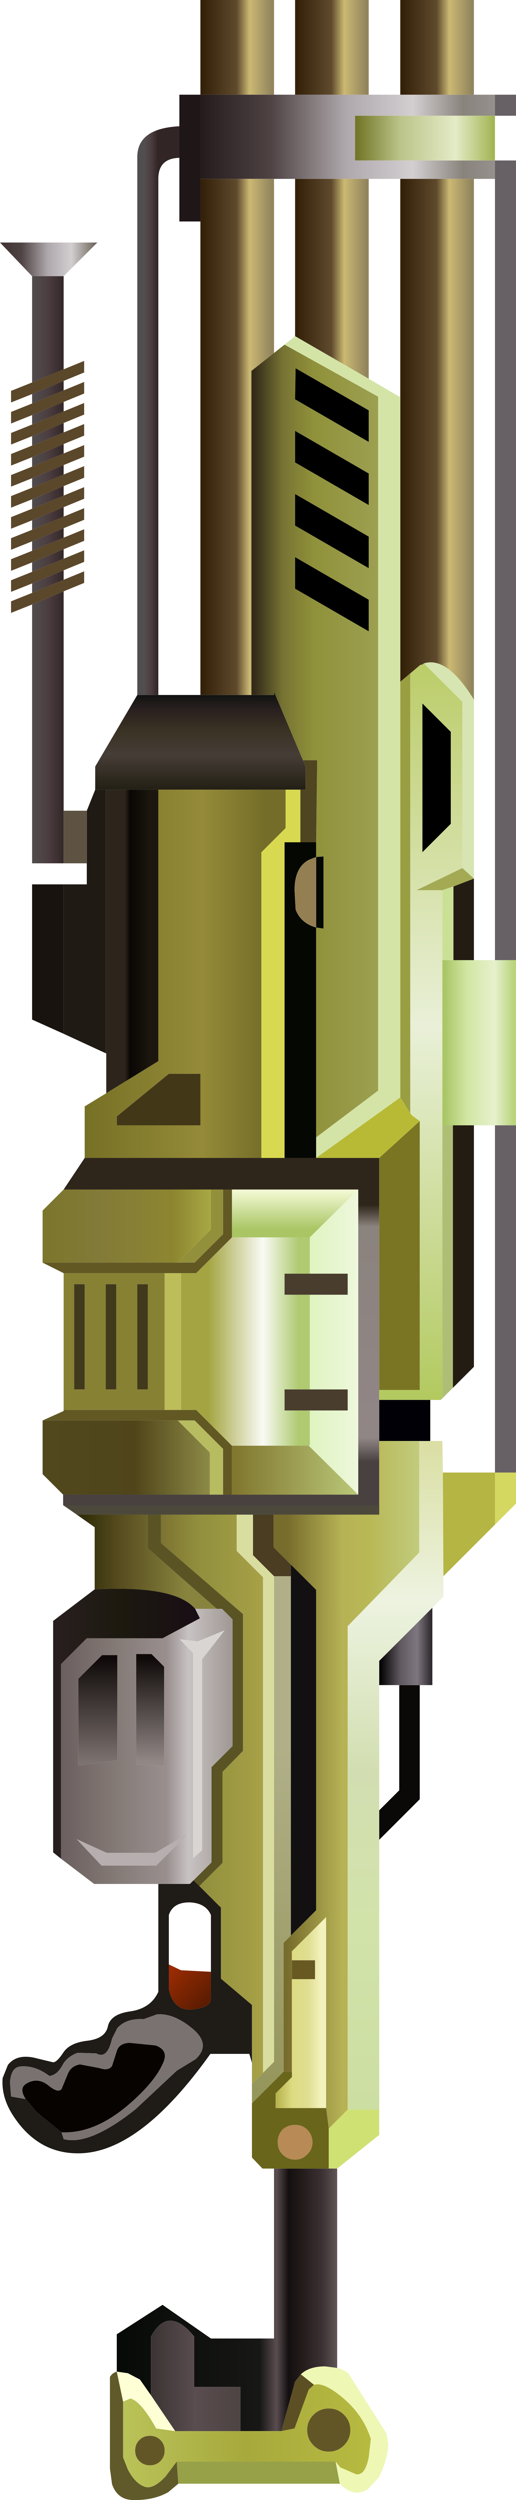
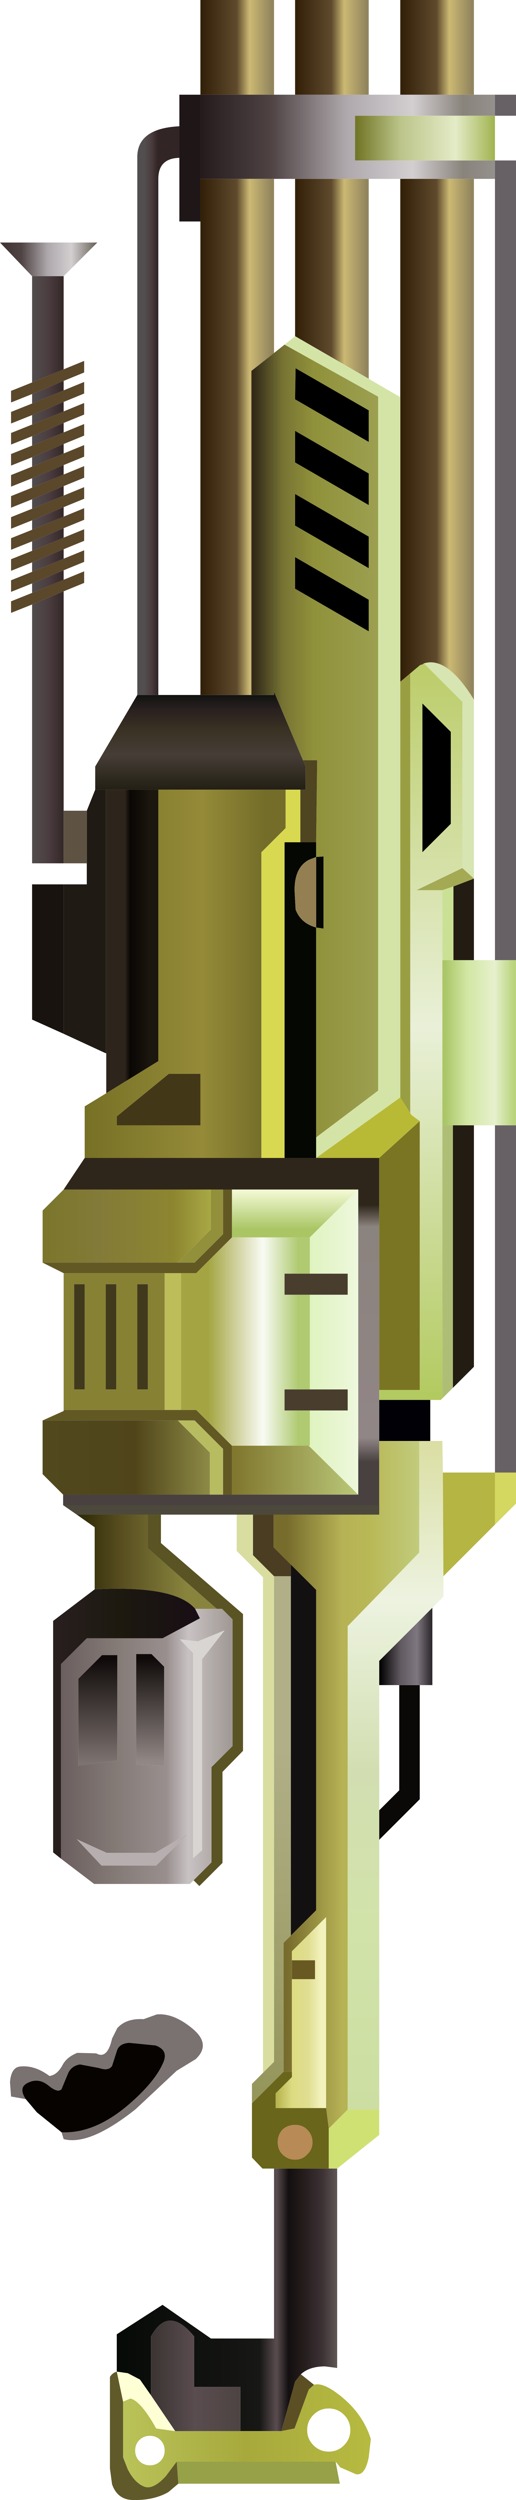
<svg xmlns="http://www.w3.org/2000/svg" xmlns:xlink="http://www.w3.org/1999/xlink" height="237.6px" width="49.05px">
  <g transform="matrix(1.0, 0.0, 0.0, 1.0, -82.05, 41.45)">
    <use height="237.6" transform="matrix(1.0, 0.0, 0.0, 1.0, 82.05, -41.45)" width="49.05" xlink:href="#shape0" />
  </g>
  <defs>
    <g id="shape0" transform="matrix(1.0, 0.0, 0.0, 1.0, -82.05, 41.45)">
      <path d="M101.1 -32.45 L101.1 -24.45 101.1 -20.4 99.1 -20.4 99.1 -26.45 99.1 -29.45 99.1 -32.45 101.1 -32.45" fill="#1f1618" fill-rule="evenodd" stroke="none" />
      <path d="M108.1 -32.45 L101.1 -32.45 101.1 -41.45 108.1 -41.45 108.1 -32.45" fill="url(#gradient0)" fill-rule="evenodd" stroke="none" />
      <path d="M95.1 24.6 L95.1 -26.45 Q95.05 -29.25 99.1 -29.45 L99.1 -26.45 Q97.1 -26.4 97.1 -24.45 L97.1 24.6 95.1 24.6" fill="url(#gradient1)" fill-rule="evenodd" stroke="none" />
      <path d="M108.1 -32.45 L110.1 -32.45 117.1 -32.45 120.1 -32.45 127.1 -32.45 129.1 -32.45 129.1 -30.45 115.8 -30.45 115.8 -26.2 129.1 -26.2 129.1 -24.45 127.1 -24.45 120.1 -24.45 117.1 -24.45 110.1 -24.45 108.1 -24.45 101.1 -24.45 101.1 -32.45 108.1 -32.45" fill="url(#gradient2)" fill-rule="evenodd" stroke="none" />
      <path d="M85.1 -15.2 L82.05 -18.4 91.3 -18.4 88.1 -15.2 85.1 -15.2" fill="url(#gradient3)" fill-rule="evenodd" stroke="none" />
      <path d="M85.1 16.0 L83.1 16.8 83.1 15.7 85.1 14.9 88.1 13.65 90.05 12.85 90.05 13.95 88.1 14.75 85.1 16.0 M85.1 14.0 L83.1 14.8 83.1 13.7 85.1 12.9 88.1 11.65 90.05 10.85 90.05 11.95 88.1 12.75 85.1 14.0 M85.1 12.0 L83.1 12.8 83.1 11.7 85.1 10.9 88.1 9.65 90.05 8.85 90.05 9.95 88.1 10.75 85.1 12.0 M85.1 10.0 L83.1 10.8 83.1 9.7 85.1 8.9 88.1 7.65 90.05 6.85 90.05 7.95 88.1 8.75 85.1 10.0 M85.1 8.0 L83.1 8.8 83.1 7.7 85.1 6.9 88.1 5.65 90.05 4.85 90.05 5.95 88.1 6.75 85.1 8.0 M85.1 6.0 L83.1 6.8 83.1 5.7 85.1 4.9 88.1 3.65 90.05 2.85 90.05 3.95 88.1 4.75 85.1 6.0 M85.1 4.0 L83.1 4.8 83.1 3.7 85.1 2.9 88.1 1.65 90.05 0.85 90.05 1.95 88.1 2.75 85.1 4.0 M85.1 2.0 L83.1 2.8 83.1 1.7 85.1 0.9 88.1 -0.35 90.05 -1.15 90.05 -0.05 88.1 0.75 85.1 2.0 M85.1 0.0 L83.1 0.8 83.1 -0.3 85.1 -1.1 88.1 -2.35 90.05 -3.15 90.05 -2.05 88.1 -1.25 85.1 0.0 M85.1 -2.0 L83.1 -1.2 83.1 -2.3 85.1 -3.1 88.1 -4.35 90.05 -5.15 90.05 -4.05 88.1 -3.25 85.1 -2.0 M85.1 -4.0 L83.1 -3.2 83.1 -4.3 85.1 -5.1 88.1 -6.35 90.05 -7.15 90.05 -6.05 88.1 -5.25 85.1 -4.0" fill="#5b472a" fill-rule="evenodd" stroke="none" />
      <path d="M88.1 40.6 L85.1 40.6 85.1 16.0 88.1 14.75 88.1 35.6 88.1 40.6 M85.1 14.9 L85.1 14.0 88.1 12.75 88.1 13.65 85.1 14.9 M85.1 12.9 L85.1 12.0 88.1 10.75 88.1 11.65 85.1 12.9 M85.1 10.9 L85.1 10.0 88.1 8.75 88.1 9.65 85.1 10.9 M85.1 8.9 L85.1 8.0 88.1 6.75 88.1 7.65 85.1 8.9 M85.1 6.9 L85.1 6.0 88.1 4.75 88.1 5.65 85.1 6.9 M85.1 4.9 L85.1 4.0 88.1 2.75 88.1 3.65 85.1 4.9 M85.1 2.9 L85.1 2.0 88.1 0.75 88.1 1.65 85.1 2.9 M85.1 0.9 L85.1 0.0 88.1 -1.25 88.1 -0.35 85.1 0.9 M85.1 -1.1 L85.1 -2.0 88.1 -3.25 88.1 -2.35 85.1 -1.1 M85.1 -3.1 L85.1 -4.0 88.1 -5.25 88.1 -4.35 85.1 -3.1 M85.1 -5.1 L85.1 -15.2 88.1 -15.2 88.1 -6.35 85.1 -5.1" fill="url(#gradient4)" fill-rule="evenodd" stroke="none" />
      <path d="M91.1 33.6 L91.1 31.4 95.1 24.6 97.1 24.6 101.1 24.6 105.95 24.6 108.1 24.6 108.1 24.3 110.85 30.8 111.1 31.4 111.1 33.6 110.6 33.6 109.2 33.6 97.1 33.6 92.1 33.6 91.1 33.6" fill="url(#gradient5)" fill-rule="evenodd" stroke="none" />
      <path d="M101.1 -24.45 L108.1 -24.45 108.1 -7.9 105.95 -6.2 105.95 24.6 101.1 24.6 101.1 -20.4 101.1 -24.45" fill="url(#gradient6)" fill-rule="evenodd" stroke="none" />
      <path d="M110.15 -6.45 L110.1 -3.5 117.1 0.55 117.1 -2.45 110.15 -6.45 M108.1 -7.9 L109.1 -8.7 118.0 -3.75 118.0 62.2 112.1 66.65 112.1 46.7 112.8 46.8 112.8 39.95 112.1 40.0 112.1 38.6 112.2 30.8 110.85 30.8 108.1 24.3 108.1 24.6 105.95 24.6 105.95 -6.2 108.1 -7.9 M110.1 -0.5 L110.1 2.5 117.1 6.55 117.1 3.55 110.1 -0.5 M110.1 11.5 L110.1 14.5 117.1 18.55 117.1 15.55 110.1 11.5 M117.1 12.55 L117.1 9.55 110.1 5.5 110.1 8.5 117.1 12.55" fill="url(#gradient7)" fill-rule="evenodd" stroke="none" />
      <path d="M92.1 58.65 L88.1 56.8 88.1 42.6 90.3 42.6 90.3 40.6 90.3 35.6 91.1 33.6 92.1 33.6 92.1 58.65" fill="#201a14" fill-rule="evenodd" stroke="none" />
      <path d="M90.3 40.6 L88.1 40.6 88.1 35.6 90.3 35.6 90.3 40.6" fill="#5e5343" fill-rule="evenodd" stroke="none" />
      <path d="M92.15 62.45 L92.15 59.0 92.15 58.65 92.1 58.65 92.1 33.6 97.1 33.6 97.1 59.4 92.15 62.45" fill="url(#gradient8)" fill-rule="evenodd" stroke="none" />
      <path d="M98.1 60.6 L101.1 60.6 101.1 65.5 93.15 65.5 93.15 64.65 98.1 60.6" fill="#423818" fill-rule="evenodd" stroke="none" />
      <path d="M90.1 68.6 L90.1 63.7 92.15 62.45 97.1 59.4 97.1 33.6 109.2 33.6 109.2 37.25 106.9 39.55 106.9 68.6 90.1 68.6 M98.1 60.6 L93.15 64.65 93.15 65.5 101.1 65.5 101.1 60.6 98.1 60.6" fill="url(#gradient9)" fill-rule="evenodd" stroke="none" />
      <path d="M86.1 78.55 L86.1 73.6 88.1 71.6 102.1 71.6 102.1 75.4 98.95 78.55 86.1 78.55" fill="url(#gradient10)" fill-rule="evenodd" stroke="none" />
      <path d="M88.05 101.6 L88.05 100.6 102.0 100.6 103.25 100.6 104.1 100.6 116.1 100.6 116.1 71.6 104.1 71.6 103.25 71.6 102.1 71.6 88.1 71.6 90.1 68.6 106.9 68.6 109.1 68.6 112.1 68.6 118.1 68.6 118.1 90.65 118.1 91.6 118.1 95.5 118.1 101.6 88.05 101.6" fill="url(#gradient11)" fill-rule="evenodd" stroke="none" />
      <path d="M86.1 93.55 L88.1 92.65 88.1 92.55 97.7 92.55 99.25 92.55 100.7 92.55 104.1 95.95 104.1 100.6 103.25 100.6 103.25 96.25 100.55 93.55 98.95 93.55 86.1 93.55 M88.1 79.55 L86.1 78.55 98.95 78.55 100.55 78.55 103.25 75.85 103.25 71.6 104.1 71.6 104.1 76.15 100.7 79.55 99.25 79.55 97.7 79.55 88.1 79.55" fill="#625824" fill-rule="evenodd" stroke="none" />
      <path d="M102.1 71.6 L103.25 71.6 103.25 75.85 100.55 78.55 98.95 78.55 102.1 75.4 102.1 71.6" fill="#92903a" fill-rule="evenodd" stroke="none" />
      <path d="M116.1 71.6 L111.5 76.15 104.1 76.15 104.1 71.6 116.1 71.6" fill="url(#gradient12)" fill-rule="evenodd" stroke="none" />
      <path d="M88.1 56.8 L85.1 55.45 85.1 42.6 88.1 42.6 88.1 56.8" fill="#18130f" fill-rule="evenodd" stroke="none" />
      <path d="M129.1 -26.2 L115.8 -26.2 115.8 -30.45 129.1 -30.45 129.1 -26.2" fill="url(#gradient13)" fill-rule="evenodd" stroke="none" />
      <path d="M127.1 -32.45 L120.1 -32.45 120.1 -41.45 127.1 -41.45 127.1 -32.45" fill="url(#gradient14)" fill-rule="evenodd" stroke="none" />
      <path d="M117.1 -32.45 L110.1 -32.45 110.1 -41.45 117.1 -41.45 117.1 -32.45" fill="url(#gradient15)" fill-rule="evenodd" stroke="none" />
      <path d="M110.1 -24.45 L117.1 -24.45 117.1 -5.45 110.1 -9.5 110.1 -24.45" fill="url(#gradient16)" fill-rule="evenodd" stroke="none" />
      <path d="M129.1 -24.45 L129.1 -26.2 131.1 -26.2 131.1 49.8 129.1 49.8 129.1 -24.45 M129.1 -30.45 L129.1 -32.45 131.1 -32.45 131.1 -30.45 129.1 -30.45 M131.1 65.5 L131.1 98.5 129.1 98.5 129.1 65.5 131.1 65.5" fill="#676165" fill-rule="evenodd" stroke="none" />
      <path d="M120.1 -24.45 L127.1 -24.45 127.1 25.05 Q124.55 20.9 122.35 21.6 L122.2 21.7 122.0 21.75 121.05 22.55 120.1 23.35 120.1 -3.7 120.1 -24.45" fill="url(#gradient17)" fill-rule="evenodd" stroke="none" />
      <path d="M110.15 -6.45 L117.1 -2.45 117.1 0.55 110.1 -3.5 110.15 -6.45 M110.1 -0.5 L117.1 3.55 117.1 6.55 110.1 2.5 110.1 -0.5 M117.1 12.55 L110.1 8.5 110.1 5.5 117.1 9.55 117.1 12.55 M110.1 11.5 L117.1 15.55 117.1 18.55 110.1 14.5 110.1 11.5 M124.9 36.85 L122.2 39.55 122.2 25.4 124.9 28.1 124.9 36.85" fill="#000000" fill-rule="evenodd" stroke="none" />
      <path d="M109.1 -8.7 L110.1 -9.5 117.1 -5.45 120.1 -3.7 120.1 23.35 120.1 62.85 112.1 68.6 112.1 66.65 118.0 62.2 118.0 -3.75 109.1 -8.7" fill="#d4e4a7" fill-rule="evenodd" stroke="none" />
      <path d="M120.1 23.35 L121.05 22.55 121.05 64.35 120.1 62.85 120.1 23.35" fill="#9a9e42" fill-rule="evenodd" stroke="none" />
      <path d="M121.05 22.55 L122.0 21.75 122.2 21.7 122.35 21.6 126.0 25.25 126.0 41.05 121.65 43.15 124.1 43.15 124.1 49.8 124.1 65.5 124.1 91.45 123.95 91.6 122.95 91.6 118.1 91.6 118.1 90.65 121.95 90.65 121.95 65.1 121.2 64.55 121.05 64.35 121.05 22.55 M124.9 36.85 L124.9 28.1 122.2 25.4 122.2 39.55 124.9 36.85" fill="url(#gradient18)" fill-rule="evenodd" stroke="none" />
      <path d="M122.35 21.6 Q124.55 20.9 127.1 25.05 L127.1 42.05 126.0 41.05 126.0 25.25 122.35 21.6" fill="#d6e5b1" fill-rule="evenodd" stroke="none" />
      <path d="M131.1 49.8 L131.1 65.5 129.1 65.5 127.1 65.5 125.1 65.5 124.1 65.5 124.1 49.8 125.15 49.8 127.1 49.8 129.1 49.8 131.1 49.8" fill="url(#gradient19)" fill-rule="evenodd" stroke="none" />
      <path d="M127.1 42.05 L127.1 49.8 125.15 49.8 125.15 42.8 127.1 42.05 M125.1 65.5 L127.1 65.5 127.1 88.45 125.1 90.45 125.1 65.5" fill="#231c12" fill-rule="evenodd" stroke="none" />
      <path d="M110.6 33.6 L111.1 33.6 111.1 31.4 110.85 30.8 112.2 30.8 112.1 38.6 110.6 38.6 110.6 33.6" fill="#4f4520" fill-rule="evenodd" stroke="none" />
      <path d="M109.2 33.6 L110.6 33.6 110.6 38.6 109.1 38.6 109.1 68.6 106.9 68.6 106.9 39.55 109.2 37.25 109.2 33.6" fill="#d8d951" fill-rule="evenodd" stroke="none" />
      <path d="M112.1 38.6 L112.1 40.0 112.8 39.95 112.8 46.8 112.1 46.7 112.1 66.65 112.1 68.6 109.1 68.6 109.1 38.6 110.6 38.6 112.1 38.6 M111.45 40.25 Q110.05 40.95 110.05 43.15 L110.15 45.0 Q110.65 46.3 112.1 46.7 L112.1 40.0 111.45 40.25" fill="#050702" fill-rule="evenodd" stroke="none" />
      <path d="M111.45 40.25 L112.1 40.0 112.1 46.7 Q110.65 46.3 110.15 45.0 L110.05 43.15 Q110.05 40.95 111.45 40.25" fill="#937f52" fill-rule="evenodd" stroke="none" />
      <path d="M127.1 42.05 L125.15 42.8 124.1 43.15 121.65 43.15 126.0 41.05 127.1 42.05" fill="#a4a954" fill-rule="evenodd" stroke="none" />
      <path d="M125.15 42.8 L125.15 49.8 124.1 49.8 124.1 43.15 125.15 42.8" fill="#cae195" fill-rule="evenodd" stroke="none" />
      <path d="M112.1 68.6 L120.1 62.85 121.05 64.35 121.2 64.55 121.95 65.1 118.1 68.6 112.1 68.6" fill="#b8ba36" fill-rule="evenodd" stroke="none" />
      <path d="M111.5 76.15 L116.1 71.6 116.1 100.6 111.5 96.05 111.5 95.95 111.5 92.6 115.1 92.6 115.1 90.6 111.5 90.6 111.5 81.6 115.1 81.6 115.1 79.6 111.5 79.6 111.5 76.15" fill="url(#gradient20)" fill-rule="evenodd" stroke="none" />
      <path d="M124.1 91.45 L124.1 65.5 125.1 65.5 125.1 90.45 124.1 91.45" fill="#aebf75" fill-rule="evenodd" stroke="none" />
      <path d="M121.95 65.1 L121.95 90.65 118.1 90.65 118.1 68.6 121.95 65.1" fill="#797523" fill-rule="evenodd" stroke="none" />
      <path d="M111.5 76.15 L111.5 79.6 109.1 79.6 109.1 81.6 111.5 81.6 111.5 90.6 109.1 90.6 109.1 92.6 111.5 92.6 111.5 95.95 111.4 95.95 104.1 95.95 100.7 92.55 99.25 92.55 99.25 79.55 100.7 79.55 104.1 76.15 111.5 76.15" fill="url(#gradient21)" fill-rule="evenodd" stroke="none" />
      <path d="M131.1 98.5 L131.1 101.45 129.1 103.45 129.1 98.5 131.1 98.5" fill="#d4d760" fill-rule="evenodd" stroke="none" />
      <path d="M111.5 79.6 L115.1 79.6 115.1 81.6 111.5 81.6 109.1 81.6 109.1 79.6 111.5 79.6 M111.5 90.6 L115.1 90.6 115.1 92.6 111.5 92.6 109.1 92.6 109.1 90.6 111.5 90.6" fill="#493d2e" fill-rule="evenodd" stroke="none" />
      <path d="M111.5 96.05 L116.1 100.6 104.1 100.6 104.1 95.95 111.4 95.95 111.5 96.05" fill="url(#gradient22)" fill-rule="evenodd" stroke="none" />
      <path d="M124.2 108.35 L124.2 110.3 123.15 111.35 118.1 116.4 118.1 118.7 118.1 130.6 118.1 133.4 118.1 159.05 115.1 159.05 115.1 113.1 121.9 106.1 121.9 95.5 122.95 95.5 124.1 95.5 124.15 98.5 124.2 108.35" fill="url(#gradient23)" fill-rule="evenodd" stroke="none" />
      <path d="M118.1 91.6 L122.95 91.6 122.95 95.5 121.9 95.5 118.1 95.5 118.1 91.6" fill="#000006" fill-rule="evenodd" stroke="none" />
      <path d="M121.9 95.5 L121.9 106.1 115.1 113.1 115.1 159.05 113.3 160.85 113.05 158.9 113.05 140.75 109.8 144.0 109.8 144.85 109.8 146.65 109.8 155.45 109.0 155.45 109.0 143.2 109.7 142.5 112.1 140.1 112.1 109.65 109.7 107.25 108.05 105.6 108.05 102.5 118.1 102.5 118.1 101.6 118.1 95.5 121.9 95.5" fill="url(#gradient24)" fill-rule="evenodd" stroke="none" />
      <path d="M106.1 102.5 L106.1 106.35 108.1 108.35 108.1 154.5 107.05 155.55 107.05 108.45 104.55 105.95 104.55 102.5 106.1 102.5" fill="#d9dea0" fill-rule="evenodd" stroke="none" />
      <path d="M108.05 102.5 L108.05 105.6 109.7 107.25 109.7 108.35 108.1 108.35 106.1 106.35 106.1 102.5 108.05 102.5" fill="#4a3d21" fill-rule="evenodd" stroke="none" />
      <path d="M89.35 102.5 L88.05 101.6 118.1 101.6 118.1 102.5 108.05 102.5 106.1 102.5 104.55 102.5 97.35 102.5 96.1 102.5 89.35 102.5" fill="#4c483b" fill-rule="evenodd" stroke="none" />
      <path d="M106.0 158.45 L106.0 156.6 107.05 155.55 108.1 154.5 108.1 108.35 109.7 108.35 109.7 142.5 109.0 143.2 109.0 155.45 106.0 158.45" fill="url(#gradient25)" fill-rule="evenodd" stroke="none" />
      <path d="M109.7 107.25 L112.1 109.65 112.1 140.1 109.7 142.5 109.7 108.35 109.7 107.25" fill="#121010" fill-rule="evenodd" stroke="none" />
      <path d="M121.95 118.7 L121.95 129.55 118.1 133.4 118.1 130.6 120.0 128.7 120.0 118.7 121.95 118.7" fill="#0b0907" fill-rule="evenodd" stroke="none" />
      <path d="M123.15 111.35 L123.15 118.7 121.95 118.7 120.0 118.7 118.1 118.7 118.1 116.4 123.15 111.35" fill="url(#gradient26)" fill-rule="evenodd" stroke="none" />
      <path d="M129.1 103.45 L124.2 108.35 124.15 98.5 129.1 98.5 129.1 103.45" fill="#b4b543" fill-rule="evenodd" stroke="none" />
      <path d="M109.8 146.65 L109.8 144.85 112.0 144.85 112.0 146.65 109.8 146.65" fill="#685922" fill-rule="evenodd" stroke="none" />
      <path d="M109.8 155.45 L109.8 146.65 112.0 146.65 112.0 144.85 109.8 144.85 109.8 144.0 113.05 140.75 113.05 158.9 108.25 158.9 108.25 157.5 109.8 155.95 109.8 155.45" fill="url(#gradient27)" fill-rule="evenodd" stroke="none" />
      <path d="M118.1 159.05 L118.1 161.45 114.1 164.65 113.3 164.65 113.3 160.85 115.1 159.05 118.1 159.05" fill="#d0e174" fill-rule="evenodd" stroke="none" />
      <path d="M108.1 164.65 L107.0 164.65 106.0 163.6 106.0 158.45 109.0 155.45 109.8 155.45 109.8 155.95 108.25 157.5 108.25 158.9 113.05 158.9 113.3 160.85 113.3 164.65 108.1 164.65 M108.45 162.15 Q108.45 162.85 108.9 163.3 109.4 163.8 110.1 163.8 110.8 163.8 111.25 163.3 111.75 162.85 111.75 162.15 111.75 161.45 111.25 160.95 110.8 160.5 110.1 160.5 109.4 160.5 108.9 160.95 108.45 161.45 108.45 162.15" fill="#69651a" fill-rule="evenodd" stroke="none" />
      <path d="M108.45 162.15 Q108.45 161.45 108.9 160.95 109.4 160.5 110.1 160.5 110.8 160.5 111.25 160.95 111.75 161.45 111.75 162.15 111.75 162.85 111.25 163.3 110.8 163.8 110.1 163.8 109.4 163.8 108.9 163.3 108.45 162.85 108.45 162.15" fill="#b78a56" fill-rule="evenodd" stroke="none" />
      <path d="M114.1 164.65 L114.1 183.6 112.95 183.45 Q111.45 183.45 110.65 184.2 L110.1 184.9 108.8 189.6 104.9 189.6 104.9 185.4 100.5 185.4 100.5 180.6 Q98.05 177.6 96.4 180.6 L96.4 186.2 95.35 184.7 94.2 184.1 93.15 183.95 93.15 180.4 97.5 177.6 102.1 180.8 108.1 180.8 108.1 164.65 113.3 164.65 114.1 164.65" fill="url(#gradient28)" fill-rule="evenodd" stroke="none" />
-       <path d="M106.0 156.6 L106.0 154.6 106.0 149.1 103.05 146.6 103.05 139.85 101.0 137.8 103.2 135.6 103.2 126.95 105.15 124.95 105.15 111.95 97.35 105.2 97.35 102.5 104.55 102.5 104.55 105.95 107.05 108.45 107.05 155.55 106.0 156.6" fill="url(#gradient29)" fill-rule="evenodd" stroke="none" />
      <path d="M108.8 189.6 L110.1 184.9 110.65 184.2 111.9 185.2 111.4 185.65 110.05 189.35 108.8 189.6" fill="#5c4f24" fill-rule="evenodd" stroke="none" />
-       <path d="M114.1 183.6 Q114.75 183.75 115.2 184.15 L115.6 184.8 118.8 189.85 118.95 190.8 Q118.95 192.1 118.1 193.95 L117.05 195.1 Q115.7 196.0 114.35 194.6 L113.95 192.5 114.4 193.05 115.9 193.7 Q116.75 193.85 117.1 192.1 L117.3 190.35 Q116.5 187.8 114.15 186.05 112.7 184.95 111.9 185.2 L110.65 184.2 Q111.45 183.45 112.95 183.45 L114.1 183.6" fill="#eff7b4" fill-rule="evenodd" stroke="none" />
      <path d="M113.3 187.45 Q112.45 187.45 111.85 188.05 111.25 188.65 111.25 189.5 111.25 190.35 111.85 190.95 112.45 191.55 113.3 191.55 114.15 191.55 114.75 190.95 115.35 190.35 115.35 189.5 115.35 188.65 114.75 188.05 114.15 187.45 113.3 187.45 M111.9 185.2 Q112.7 184.95 114.15 186.05 116.5 187.8 117.3 190.35 L117.1 192.1 Q116.75 193.85 115.9 193.7 L114.4 193.05 113.95 192.5 98.85 192.5 97.8 193.9 Q96.55 195.25 95.7 194.85 94.85 194.5 94.2 193.25 L93.75 192.1 93.75 186.8 94.45 186.5 Q95.45 186.75 96.9 189.35 L98.7 189.6 104.9 189.6 108.8 189.6 110.05 189.35 111.4 185.65 111.9 185.2 M94.9 191.45 Q94.9 192.05 95.3 192.45 95.7 192.85 96.3 192.85 96.9 192.85 97.3 192.45 97.7 192.05 97.7 191.45 97.7 190.85 97.3 190.45 96.9 190.05 96.3 190.05 95.7 190.05 95.3 190.45 94.9 190.85 94.9 191.45" fill="url(#gradient30)" fill-rule="evenodd" stroke="none" />
-       <path d="M113.3 187.45 Q114.15 187.45 114.75 188.05 115.35 188.65 115.35 189.5 115.35 190.35 114.75 190.95 114.15 191.55 113.3 191.55 112.45 191.55 111.85 190.95 111.25 190.35 111.25 189.5 111.25 188.65 111.85 188.05 112.45 187.45 113.3 187.45 M94.9 191.45 Q94.9 190.85 95.3 190.45 95.7 190.05 96.3 190.05 96.9 190.05 97.3 190.45 97.7 190.85 97.7 191.45 97.7 192.05 97.3 192.45 96.9 192.85 96.3 192.85 95.7 192.85 95.3 192.45 94.9 192.05 94.9 191.45" fill="#625627" fill-rule="evenodd" stroke="none" />
      <path d="M114.35 194.6 L99.0 194.6 98.85 192.5 113.95 192.5 114.35 194.6" fill="#96a148" fill-rule="evenodd" stroke="none" />
      <path d="M97.7 79.55 L99.25 79.55 99.25 92.55 97.7 92.55 97.7 79.55" fill="#bdbd5a" fill-rule="evenodd" stroke="none" />
      <path d="M88.1 92.55 L88.1 79.55 97.7 79.55 97.7 92.55 88.1 92.55 M90.1 80.6 L89.1 80.6 89.1 90.6 90.1 90.6 90.1 80.6 M93.1 80.6 L92.1 80.6 92.1 90.6 93.1 90.6 93.1 80.6 M95.1 80.6 L95.1 90.6 96.1 90.6 96.1 80.6 95.1 80.6" fill="#878134" fill-rule="evenodd" stroke="none" />
      <path d="M93.1 80.6 L93.1 90.6 92.1 90.6 92.1 80.6 93.1 80.6 M90.1 80.6 L90.1 90.6 89.1 90.6 89.1 80.6 90.1 80.6 M95.1 80.6 L96.1 80.6 96.1 90.6 95.1 90.6 95.1 80.6" fill="#41391b" fill-rule="evenodd" stroke="none" />
      <path d="M88.05 100.6 L86.1 98.65 86.1 93.55 98.95 93.55 102.0 96.6 102.0 100.6 88.05 100.6" fill="url(#gradient31)" fill-rule="evenodd" stroke="none" />
      <path d="M98.95 93.55 L100.55 93.55 103.25 96.25 103.25 100.6 102.0 100.6 102.0 96.6 98.95 93.55" fill="#b8bc61" fill-rule="evenodd" stroke="none" />
      <path d="M102.65 111.45 L96.1 105.7 96.1 102.5 97.35 102.5 97.35 105.2 105.15 111.95 105.15 124.95 103.2 126.95 103.2 135.6 101.0 137.8 100.45 137.25 102.15 135.55 102.15 126.5 104.15 124.5 104.15 112.45 103.15 111.45 102.65 111.45" fill="#5a5425" fill-rule="evenodd" stroke="none" />
      <path d="M91.05 109.6 L91.05 103.7 89.35 102.5 96.1 102.5 96.1 105.7 102.65 111.45 100.6 111.45 Q98.7 109.2 91.05 109.6" fill="url(#gradient32)" fill-rule="evenodd" stroke="none" />
      <path d="M97.1 137.6 L91.0 137.6 87.85 135.2 87.85 116.7 90.3 114.25 97.5 114.25 101.05 112.35 100.6 111.45 102.65 111.45 103.15 111.45 104.15 112.45 104.15 124.5 102.15 126.5 102.15 135.55 100.45 137.25 100.1 137.6 97.1 137.6 M95.0 115.75 L95.0 126.25 97.65 126.35 97.65 116.95 96.45 115.75 95.0 115.75 M93.2 115.85 L91.75 115.85 89.5 118.1 89.5 126.35 93.2 125.85 93.2 115.85 M103.4 113.5 L100.85 114.55 99.15 114.35 100.4 115.65 100.4 135.15 101.25 134.4 101.25 116.25 103.4 113.5 M96.8 134.65 L92.2 134.65 89.35 133.35 91.7 135.85 96.9 135.85 99.95 132.8 96.8 134.65" fill="url(#gradient33)" fill-rule="evenodd" stroke="none" />
      <path d="M87.85 135.2 L87.1 134.6 87.1 112.6 91.05 109.6 Q98.7 109.2 100.6 111.45 L101.05 112.35 97.5 114.25 90.3 114.25 87.85 116.7 87.85 135.2" fill="url(#gradient34)" fill-rule="evenodd" stroke="none" />
      <path d="M93.2 115.85 L93.2 125.85 89.5 126.35 89.5 118.1 91.75 115.85 93.2 115.85" fill="url(#gradient35)" fill-rule="evenodd" stroke="none" />
      <path d="M95.0 115.75 L96.45 115.75 97.65 116.95 97.65 126.35 95.0 126.25 95.0 115.75" fill="url(#gradient36)" fill-rule="evenodd" stroke="none" />
      <path d="M103.4 113.5 L101.25 116.25 101.25 134.4 100.4 135.15 100.4 115.65 99.15 114.35 100.85 114.55 103.4 113.5" fill="#d8d5d3" fill-rule="evenodd" stroke="none" />
-       <path d="M106.0 154.6 L105.75 153.75 102.05 153.75 Q95.35 163.15 89.55 163.2 85.7 163.25 83.35 159.7 82.15 157.9 82.3 156.05 L82.8 154.8 Q83.7 153.65 85.65 154.2 L87.1 154.55 Q87.45 154.55 88.05 153.65 88.65 152.7 90.35 152.5 92.05 152.3 92.3 151.15 92.55 149.95 94.5 149.7 96.4 149.4 97.1 147.85 L97.1 137.6 100.1 137.6 100.45 137.25 101.0 137.8 103.05 139.85 103.05 146.6 106.0 149.1 106.0 154.6 M87.9 161.2 L88.1 161.85 Q90.55 162.5 94.95 159.0 L98.85 155.35 100.65 154.25 Q102.15 152.85 100.35 151.35 98.55 149.85 96.95 150.0 L95.7 150.45 Q94.05 150.35 93.2 151.3 L92.7 152.3 Q92.25 154.3 91.2 153.7 L89.4 153.65 Q88.4 154.05 88.0 154.8 87.5 155.75 86.75 155.85 85.35 154.8 83.95 154.95 83.1 155.05 83.0 156.45 L83.1 157.8 84.5 158.05 85.55 159.3 87.9 161.2 M102.1 145.95 L102.1 140.55 Q101.6 139.4 100.05 139.35 98.5 139.35 98.1 140.55 L98.1 145.25 98.1 147.6 Q98.5 149.5 100.05 149.55 101.7 149.45 102.05 148.8 L102.1 148.5 102.1 145.95" fill="#1f1b17" fill-rule="evenodd" stroke="none" />
      <path d="M96.8 134.65 L99.95 132.8 96.9 135.85 91.7 135.85 89.35 133.35 92.2 134.65 96.8 134.65" fill="#b6aeaf" fill-rule="evenodd" stroke="none" />
      <path d="M84.5 158.05 L83.1 157.8 83.0 156.45 Q83.1 155.05 83.95 154.95 85.35 154.8 86.75 155.85 87.5 155.75 88.0 154.8 88.4 154.05 89.4 153.65 L91.2 153.7 Q92.25 154.3 92.7 152.3 L93.2 151.3 Q94.05 150.35 95.7 150.45 L96.95 150.0 Q98.55 149.85 100.35 151.35 102.15 152.85 100.65 154.25 L98.85 155.35 94.95 159.0 Q90.55 162.5 88.1 161.85 L87.9 161.2 Q91.05 161.35 94.3 158.55 96.85 156.35 97.6 154.5 98.05 153.4 96.85 152.95 L94.35 152.7 Q93.35 152.75 93.15 153.5 L92.7 154.9 Q92.35 155.4 91.5 155.1 L89.65 154.75 Q88.8 154.9 88.5 155.65 L87.9 157.1 Q87.55 157.5 86.65 156.75 85.65 155.95 84.6 156.55 83.8 157.0 84.5 158.05" fill="#7a7171" fill-rule="evenodd" stroke="none" />
-       <path d="M102.1 145.95 L102.1 148.5 102.05 148.8 Q101.7 149.45 100.05 149.55 98.5 149.5 98.1 147.6 L98.1 145.25 99.25 145.8 102.1 145.95" fill="url(#gradient37)" fill-rule="evenodd" stroke="none" />
      <path d="M87.9 161.2 L85.55 159.3 84.5 158.05 Q83.8 157.0 84.6 156.55 85.65 155.95 86.65 156.75 87.55 157.5 87.9 157.1 L88.5 155.65 Q88.8 154.9 89.65 154.75 L91.5 155.1 Q92.35 155.4 92.7 154.9 L93.15 153.5 Q93.35 152.75 94.35 152.7 L96.85 152.95 Q98.05 153.4 97.6 154.5 96.85 156.35 94.3 158.55 91.05 161.35 87.9 161.2" fill="#070301" fill-rule="evenodd" stroke="none" />
      <path d="M96.4 186.2 L96.4 180.6 Q98.05 177.6 100.5 180.6 L100.5 185.4 104.9 185.4 104.9 189.6 98.7 189.6 96.4 186.2" fill="url(#gradient38)" fill-rule="evenodd" stroke="none" />
      <path d="M93.15 183.95 L94.2 184.1 95.35 184.7 96.4 186.2 98.7 189.6 96.9 189.35 Q95.45 186.75 94.45 186.5 L93.75 186.8 93.15 183.95" fill="#ffffd6" fill-rule="evenodd" stroke="none" />
      <path d="M99.0 194.6 L98.05 195.4 Q96.65 196.2 94.65 196.15 93.2 196.1 92.7 194.65 L92.5 193.15 92.5 184.45 Q92.75 184.05 93.15 183.95 L93.75 186.8 93.75 192.1 94.2 193.25 Q94.85 194.5 95.7 194.85 96.55 195.25 97.8 193.9 L98.85 192.5 99.0 194.6" fill="#605a2a" fill-rule="evenodd" stroke="none" />
    </g>
    <linearGradient gradientTransform="matrix(0.004, 0.0, 0.0, 0.005, 104.6, -36.95)" gradientUnits="userSpaceOnUse" id="gradient0" spreadMethod="pad" x1="-819.2" x2="819.2">
      <stop offset="0.0" stop-color="#342109" />
      <stop offset="0.494" stop-color="#5f4a2d" />
      <stop offset="0.678" stop-color="#cbb973" />
      <stop offset="1.0" stop-color="#92855d" />
    </linearGradient>
    <linearGradient gradientTransform="matrix(8.0E-4, 0.0, 0.0, 0.033, 96.4, -2.45)" gradientUnits="userSpaceOnUse" id="gradient1" spreadMethod="pad" x1="-819.2" x2="819.2">
      <stop offset="0.008" stop-color="#524e4f" />
      <stop offset="0.522" stop-color="#4b3d3f" />
      <stop offset="1.0" stop-color="#322526" />
    </linearGradient>
    <linearGradient gradientTransform="matrix(0.017, 0.0, 0.0, 0.005, 115.1, -28.45)" gradientUnits="userSpaceOnUse" id="gradient2" spreadMethod="pad" x1="-819.2" x2="819.2">
      <stop offset="0.0" stop-color="#251b1d" />
      <stop offset="0.239" stop-color="#4f4344" />
      <stop offset="0.494" stop-color="#aea8ac" />
      <stop offset="0.722" stop-color="#d3cfd1" />
      <stop offset="0.894" stop-color="#89837c" />
      <stop offset="1.0" stop-color="#94908c" />
    </linearGradient>
    <linearGradient gradientTransform="matrix(0.006, 0.0, 0.0, 0.002, 86.65, -16.8)" gradientUnits="userSpaceOnUse" id="gradient3" spreadMethod="pad" x1="-819.2" x2="819.2">
      <stop offset="0.008" stop-color="#3d312f" />
      <stop offset="0.239" stop-color="#4f4344" />
      <stop offset="0.494" stop-color="#aea8ac" />
      <stop offset="0.722" stop-color="#d3cfd1" />
      <stop offset="0.894" stop-color="#89837c" />
      <stop offset="1.0" stop-color="#584b4a" />
    </linearGradient>
    <linearGradient gradientTransform="matrix(0.002, 0.0, 0.0, 0.034, 86.6, 12.7)" gradientUnits="userSpaceOnUse" id="gradient4" spreadMethod="pad" x1="-819.2" x2="819.2">
      <stop offset="0.008" stop-color="#524e4f" />
      <stop offset="0.522" stop-color="#4b3d3f" />
      <stop offset="1.0" stop-color="#322526" />
    </linearGradient>
    <linearGradient gradientTransform="matrix(0.0, -0.006, 0.012, 0.0, 101.1, 28.95)" gradientUnits="userSpaceOnUse" id="gradient5" spreadMethod="pad" x1="-819.2" x2="819.2">
      <stop offset="0.0" stop-color="#201d11" />
      <stop offset="0.365" stop-color="#463d37" />
      <stop offset="0.616" stop-color="#393122" />
      <stop offset="0.804" stop-color="#292020" />
      <stop offset="1.0" stop-color="#060d09" />
    </linearGradient>
    <linearGradient gradientTransform="matrix(0.004, 0.0, 0.0, 0.03, 104.6, 0.05)" gradientUnits="userSpaceOnUse" id="gradient6" spreadMethod="pad" x1="-819.2" x2="819.2">
      <stop offset="0.0" stop-color="#342109" />
      <stop offset="0.494" stop-color="#5f4a2d" />
      <stop offset="0.678" stop-color="#cbb973" />
      <stop offset="1.0" stop-color="#92855d" />
    </linearGradient>
    <linearGradient gradientTransform="matrix(0.007, 0.0, 0.0, 0.046, 111.95, 28.95)" gradientUnits="userSpaceOnUse" id="gradient7" spreadMethod="pad" x1="-819.2" x2="819.2">
      <stop offset="0.0" stop-color="#332a19" />
      <stop offset="0.239" stop-color="#777433" />
      <stop offset="0.494" stop-color="#90913a" />
      <stop offset="1.0" stop-color="#9b9f4f" />
    </linearGradient>
    <linearGradient gradientTransform="matrix(0.003, 0.0, 0.0, 0.018, 94.6, 48.0)" gradientUnits="userSpaceOnUse" id="gradient8" spreadMethod="pad" x1="-819.2" x2="819.2">
      <stop offset="0.361" stop-color="#2d251b" />
      <stop offset="0.463" stop-color="#090604" />
      <stop offset="0.871" stop-color="#1c170e" />
    </linearGradient>
    <linearGradient gradientTransform="matrix(0.012, 0.0, 0.0, 0.021, 99.65, 51.1)" gradientUnits="userSpaceOnUse" id="gradient9" spreadMethod="pad" x1="-819.2" x2="819.2">
      <stop offset="0.0" stop-color="#767025" />
      <stop offset="0.584" stop-color="#948a38" />
      <stop offset="0.886" stop-color="#746d29" />
    </linearGradient>
    <linearGradient gradientTransform="matrix(0.01, 0.0, 0.0, 0.004, 94.1, 75.05)" gradientUnits="userSpaceOnUse" id="gradient10" spreadMethod="pad" x1="-819.2" x2="819.2">
      <stop offset="0.02" stop-color="#7b762c" />
      <stop offset="0.329" stop-color="#827a38" />
      <stop offset="0.773" stop-color="#8d8630" />
      <stop offset="1.0" stop-color="#aaaa46" />
    </linearGradient>
    <linearGradient gradientTransform="matrix(0.0, 0.02, -0.018, 0.0, 103.1, 85.1)" gradientUnits="userSpaceOnUse" id="gradient11" spreadMethod="pad" x1="-819.2" x2="819.2">
      <stop offset="0.133" stop-color="#2f261b" />
      <stop offset="0.196" stop-color="#8b837e" />
      <stop offset="0.808" stop-color="#918686" />
      <stop offset="0.878" stop-color="#484140" />
    </linearGradient>
    <linearGradient gradientTransform="matrix(0.0, -0.003, 0.007, 0.0, 110.1, 73.9)" gradientUnits="userSpaceOnUse" id="gradient12" spreadMethod="pad" x1="-819.2" x2="819.2">
      <stop offset="0.196" stop-color="#a9c564" />
      <stop offset="0.941" stop-color="#f2f9d3" />
    </linearGradient>
    <linearGradient gradientTransform="matrix(0.008, 0.0, 0.0, 0.003, 122.45, -28.35)" gradientUnits="userSpaceOnUse" id="gradient13" spreadMethod="pad" x1="-819.2" x2="819.2">
      <stop offset="0.004" stop-color="#727627" />
      <stop offset="0.318" stop-color="#bbc489" />
      <stop offset="0.722" stop-color="#e4ebc7" />
      <stop offset="1.0" stop-color="#a2b553" />
    </linearGradient>
    <linearGradient gradientTransform="matrix(0.004, 0.0, 0.0, 0.005, 123.6, -36.95)" gradientUnits="userSpaceOnUse" id="gradient14" spreadMethod="pad" x1="-819.2" x2="819.2">
      <stop offset="0.0" stop-color="#342109" />
      <stop offset="0.494" stop-color="#5f4a2d" />
      <stop offset="0.678" stop-color="#cbb973" />
      <stop offset="1.0" stop-color="#92855d" />
    </linearGradient>
    <linearGradient gradientTransform="matrix(0.004, 0.0, 0.0, 0.005, 113.6, -36.95)" gradientUnits="userSpaceOnUse" id="gradient15" spreadMethod="pad" x1="-819.2" x2="819.2">
      <stop offset="0.0" stop-color="#342109" />
      <stop offset="0.494" stop-color="#5f4a2d" />
      <stop offset="0.678" stop-color="#cbb973" />
      <stop offset="1.0" stop-color="#92855d" />
    </linearGradient>
    <linearGradient gradientTransform="matrix(0.004, 0.0, 0.0, 0.012, 113.6, -14.95)" gradientUnits="userSpaceOnUse" id="gradient16" spreadMethod="pad" x1="-819.2" x2="819.2">
      <stop offset="0.0" stop-color="#342109" />
      <stop offset="0.494" stop-color="#5f4a2d" />
      <stop offset="0.678" stop-color="#cbb973" />
      <stop offset="1.0" stop-color="#92855d" />
    </linearGradient>
    <linearGradient gradientTransform="matrix(0.004, 0.0, 0.0, 0.03, 123.6, 0.3)" gradientUnits="userSpaceOnUse" id="gradient17" spreadMethod="pad" x1="-819.2" x2="819.2">
      <stop offset="0.0" stop-color="#342109" />
      <stop offset="0.494" stop-color="#5f4a2d" />
      <stop offset="0.678" stop-color="#cbb973" />
      <stop offset="1.0" stop-color="#92855d" />
    </linearGradient>
    <linearGradient gradientTransform="matrix(0.0, 0.043, -0.005, 0.0, 122.05, 56.6)" gradientUnits="userSpaceOnUse" id="gradient18" spreadMethod="pad" x1="-819.2" x2="819.2">
      <stop offset="0.0" stop-color="#bbcc68" />
      <stop offset="0.494" stop-color="#e9f0d8" />
      <stop offset="1.0" stop-color="#b2c95e" />
    </linearGradient>
    <linearGradient gradientTransform="matrix(0.004, 0.0, 0.0, 0.01, 127.6, 57.65)" gradientUnits="userSpaceOnUse" id="gradient19" spreadMethod="pad" x1="-819.2" x2="819.2">
      <stop offset="0.004" stop-color="#aac667" />
      <stop offset="0.318" stop-color="#d1e6a2" />
      <stop offset="0.722" stop-color="#e7f1cd" />
      <stop offset="1.0" stop-color="#b9d47c" />
    </linearGradient>
    <linearGradient gradientTransform="matrix(0.003, 0.0, 0.0, 0.018, 113.8, 86.1)" gradientUnits="userSpaceOnUse" id="gradient20" spreadMethod="pad" x1="-819.2" x2="819.2">
      <stop offset="0.0" stop-color="#dff3bf" />
      <stop offset="0.988" stop-color="#eef8dd" />
    </linearGradient>
    <linearGradient gradientTransform="matrix(0.007, 0.0, 0.0, 0.012, 105.35, 86.05)" gradientUnits="userSpaceOnUse" id="gradient21" spreadMethod="pad" x1="-819.2" x2="819.2">
      <stop offset="0.196" stop-color="#a4a542" />
      <stop offset="0.647" stop-color="#f9fbf4" />
      <stop offset="0.941" stop-color="#afca71" />
    </linearGradient>
    <linearGradient gradientTransform="matrix(0.007, 0.0, 0.0, 0.003, 110.1, 98.25)" gradientUnits="userSpaceOnUse" id="gradient22" spreadMethod="pad" x1="-819.2" x2="819.2">
      <stop offset="0.0" stop-color="#81772f" />
      <stop offset="0.988" stop-color="#b8c576" />
    </linearGradient>
    <linearGradient gradientTransform="matrix(0.0, 0.039, -0.006, 0.0, 119.65, 127.25)" gradientUnits="userSpaceOnUse" id="gradient23" spreadMethod="pad" x1="-819.2" x2="819.2">
      <stop offset="0.0" stop-color="#dadea2" />
      <stop offset="0.239" stop-color="#edf3e0" />
      <stop offset="0.494" stop-color="#d2deb1" />
      <stop offset="0.722" stop-color="#d2e3aa" />
      <stop offset="1.0" stop-color="#ccdea1" />
    </linearGradient>
    <linearGradient gradientTransform="matrix(0.009, 0.0, 0.0, 0.04, 114.95, 128.15)" gradientUnits="userSpaceOnUse" id="gradient24" spreadMethod="pad" x1="-819.2" x2="819.2">
      <stop offset="0.118" stop-color="#776c2c" />
      <stop offset="0.475" stop-color="#b6b255" />
      <stop offset="0.667" stop-color="#b9b957" />
      <stop offset="1.0" stop-color="#c2cd80" />
    </linearGradient>
    <linearGradient gradientTransform="matrix(0.0, 0.031, -0.002, 0.0, 107.85, 133.4)" gradientUnits="userSpaceOnUse" id="gradient25" spreadMethod="pad" x1="-819.2" x2="819.2">
      <stop offset="0.329" stop-color="#b0af87" />
      <stop offset="1.0" stop-color="#94955a" />
    </linearGradient>
    <linearGradient gradientTransform="matrix(0.003, 0.0, 0.0, 0.004, 120.6, 115.0)" gradientUnits="userSpaceOnUse" id="gradient26" spreadMethod="pad" x1="-819.2" x2="819.2">
      <stop offset="0.0" stop-color="#000000" />
      <stop offset="0.4" stop-color="#605960" />
      <stop offset="0.722" stop-color="#7f7780" />
      <stop offset="1.0" stop-color="#2e2a2e" />
    </linearGradient>
    <linearGradient gradientTransform="matrix(0.003, 0.0, 0.0, 0.011, 110.65, 149.8)" gradientUnits="userSpaceOnUse" id="gradient27" spreadMethod="pad" x1="-819.2" x2="819.2">
      <stop offset="0.0" stop-color="#b3af49" />
      <stop offset="0.333" stop-color="#dddc82" />
      <stop offset="0.643" stop-color="#e0de91" />
      <stop offset="0.886" stop-color="#f3f2bc" />
    </linearGradient>
    <linearGradient gradientTransform="matrix(0.013, 0.0, 0.0, 0.015, 103.6, 177.1)" gradientUnits="userSpaceOnUse" id="gradient28" spreadMethod="pad" x1="-819.2" x2="819.2">
      <stop offset="0.0" stop-color="#060a06" />
      <stop offset="0.647" stop-color="#171715" />
      <stop offset="0.722" stop-color="#5a4c4f" />
      <stop offset="0.776" stop-color="#130f10" />
      <stop offset="0.831" stop-color="#211a19" />
      <stop offset="0.929" stop-color="#3d3235" />
      <stop offset="0.988" stop-color="#5e5454" />
    </linearGradient>
    <linearGradient gradientTransform="matrix(0.006, 0.0, 0.0, 0.033, 102.2, 129.55)" gradientUnits="userSpaceOnUse" id="gradient29" spreadMethod="pad" x1="-819.2" x2="819.2">
      <stop offset="0.0" stop-color="#7c7231" />
      <stop offset="0.361" stop-color="#918f3d" />
      <stop offset="1.0" stop-color="#a7a147" />
    </linearGradient>
    <linearGradient gradientTransform="matrix(0.014, 0.0, 0.0, 0.006, 105.5, 190.05)" gradientUnits="userSpaceOnUse" id="gradient30" spreadMethod="pad" x1="-819.2" x2="819.2">
      <stop offset="0.0" stop-color="#b9c258" />
      <stop offset="0.494" stop-color="#a7a93c" />
      <stop offset="1.0" stop-color="#b6ba40" />
    </linearGradient>
    <linearGradient gradientTransform="matrix(0.01, 0.0, 0.0, 0.004, 94.05, 97.05)" gradientUnits="userSpaceOnUse" id="gradient31" spreadMethod="pad" x1="-819.2" x2="819.2">
      <stop offset="0.02" stop-color="#51481e" />
      <stop offset="0.553" stop-color="#50451a" />
      <stop offset="1.0" stop-color="#8f8d48" />
    </linearGradient>
    <linearGradient gradientTransform="matrix(0.006, 0.0, 0.0, 0.005, 94.85, 106.8)" gradientUnits="userSpaceOnUse" id="gradient32" spreadMethod="pad" x1="-819.2" x2="819.2">
      <stop offset="0.008" stop-color="#322e09" />
      <stop offset="0.376" stop-color="#584e20" />
      <stop offset="1.0" stop-color="#88843d" />
    </linearGradient>
    <linearGradient gradientTransform="matrix(0.01, 0.0, 0.0, 0.016, 96.0, 124.5)" gradientUnits="userSpaceOnUse" id="gradient33" spreadMethod="pad" x1="-819.2" x2="819.2">
      <stop offset="0.0" stop-color="#6b5f5f" />
      <stop offset="0.302" stop-color="#827874" />
      <stop offset="0.616" stop-color="#998f8e" />
      <stop offset="0.741" stop-color="#c8c2c3" />
      <stop offset="1.0" stop-color="#9e9792" />
    </linearGradient>
    <linearGradient gradientTransform="matrix(0.009, 0.0, 0.0, 0.016, 94.05, 122.35)" gradientUnits="userSpaceOnUse" id="gradient34" spreadMethod="pad" x1="-819.2" x2="819.2">
      <stop offset="0.0" stop-color="#291f20" />
      <stop offset="0.463" stop-color="#1c190f" />
      <stop offset="1.0" stop-color="#180d16" />
    </linearGradient>
    <linearGradient gradientTransform="matrix(0.0, 0.006, -0.002, 0.0, 91.35, 121.1)" gradientUnits="userSpaceOnUse" id="gradient35" spreadMethod="pad" x1="-819.2" x2="819.2">
      <stop offset="0.0" stop-color="#0f0a09" />
      <stop offset="1.0" stop-color="#7c726f" />
    </linearGradient>
    <linearGradient gradientTransform="matrix(0.0, 0.006, -0.002, 0.0, 96.35, 121.05)" gradientUnits="userSpaceOnUse" id="gradient36" spreadMethod="pad" x1="-819.2" x2="819.2">
      <stop offset="0.0" stop-color="#0f0a09" />
      <stop offset="1.0" stop-color="#918785" />
    </linearGradient>
    <linearGradient gradientTransform="matrix(0.002, 0.002, -0.002, 0.002, 100.1, 147.1)" gradientUnits="userSpaceOnUse" id="gradient37" spreadMethod="pad" x1="-819.2" x2="819.2">
      <stop offset="0.0" stop-color="#9b2c03" />
      <stop offset="1.0" stop-color="#5c1c01" />
    </linearGradient>
    <linearGradient gradientTransform="matrix(0.005, 0.0, 0.0, 0.006, 100.65, 184.35)" gradientUnits="userSpaceOnUse" id="gradient38" spreadMethod="pad" x1="-819.2" x2="819.2">
      <stop offset="0.0" stop-color="#3c3534" />
      <stop offset="0.494" stop-color="#5a4c4f" />
      <stop offset="1.0" stop-color="#4e4443" />
    </linearGradient>
  </defs>
</svg>